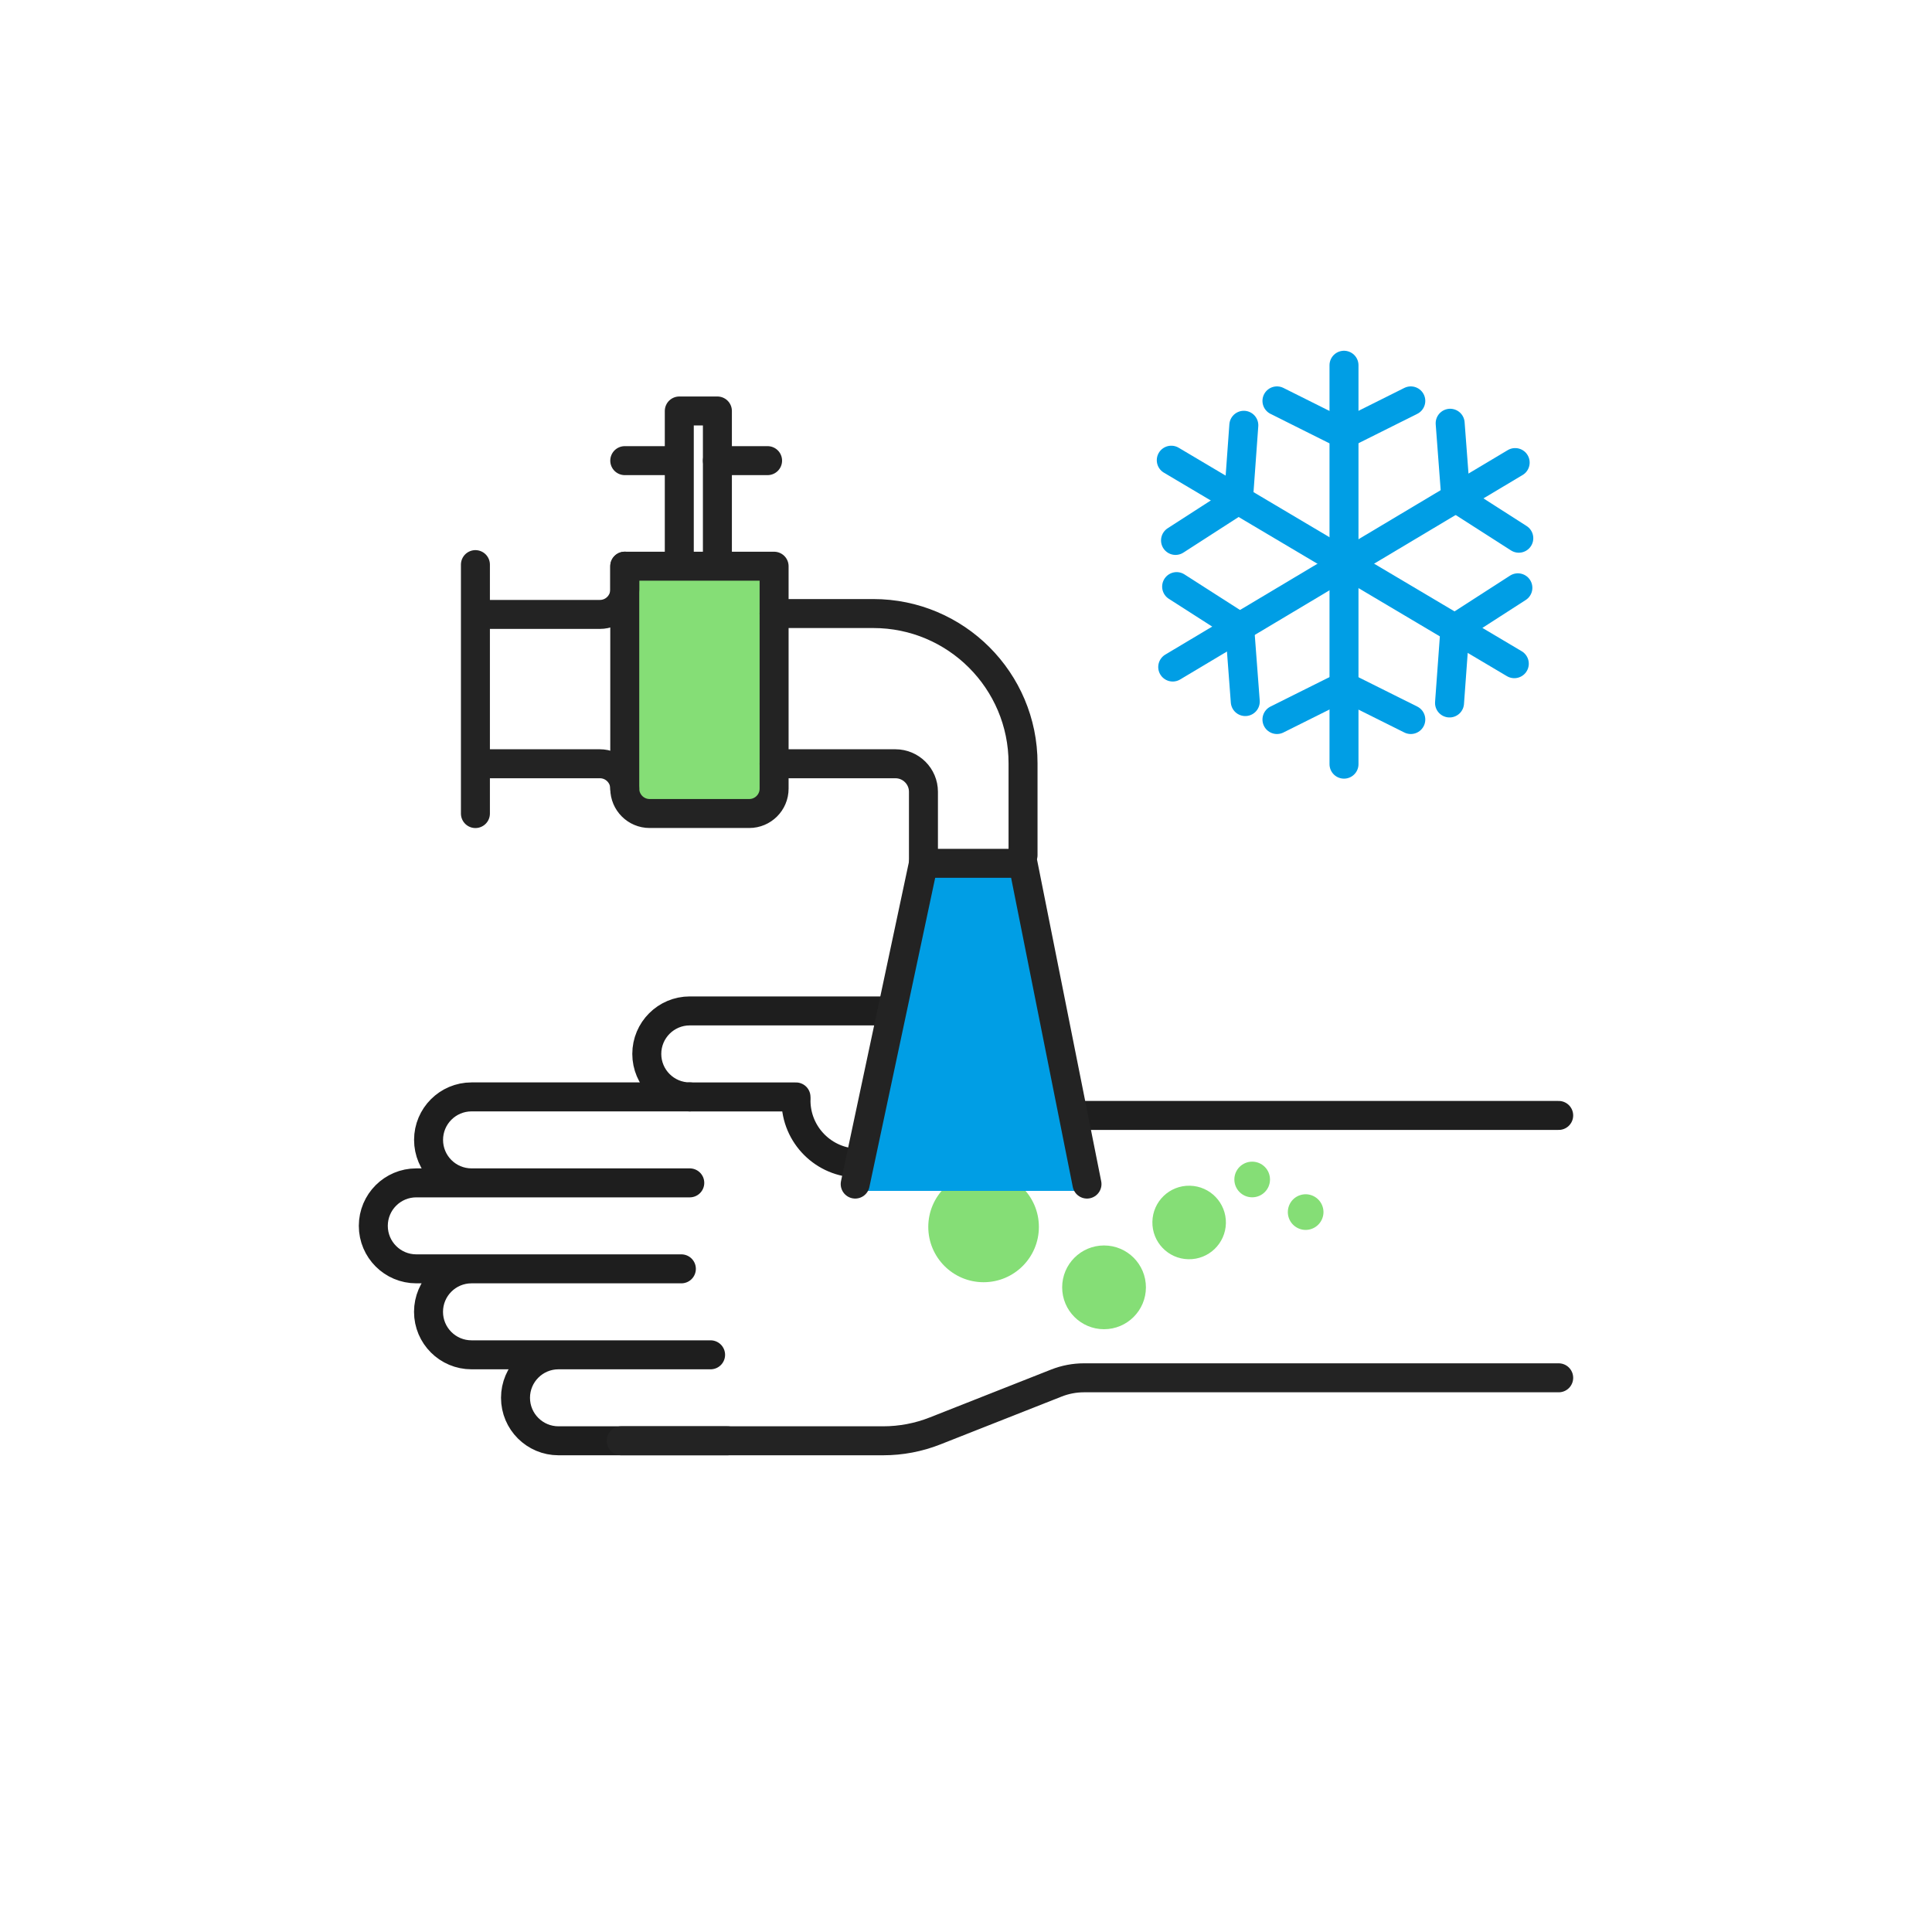
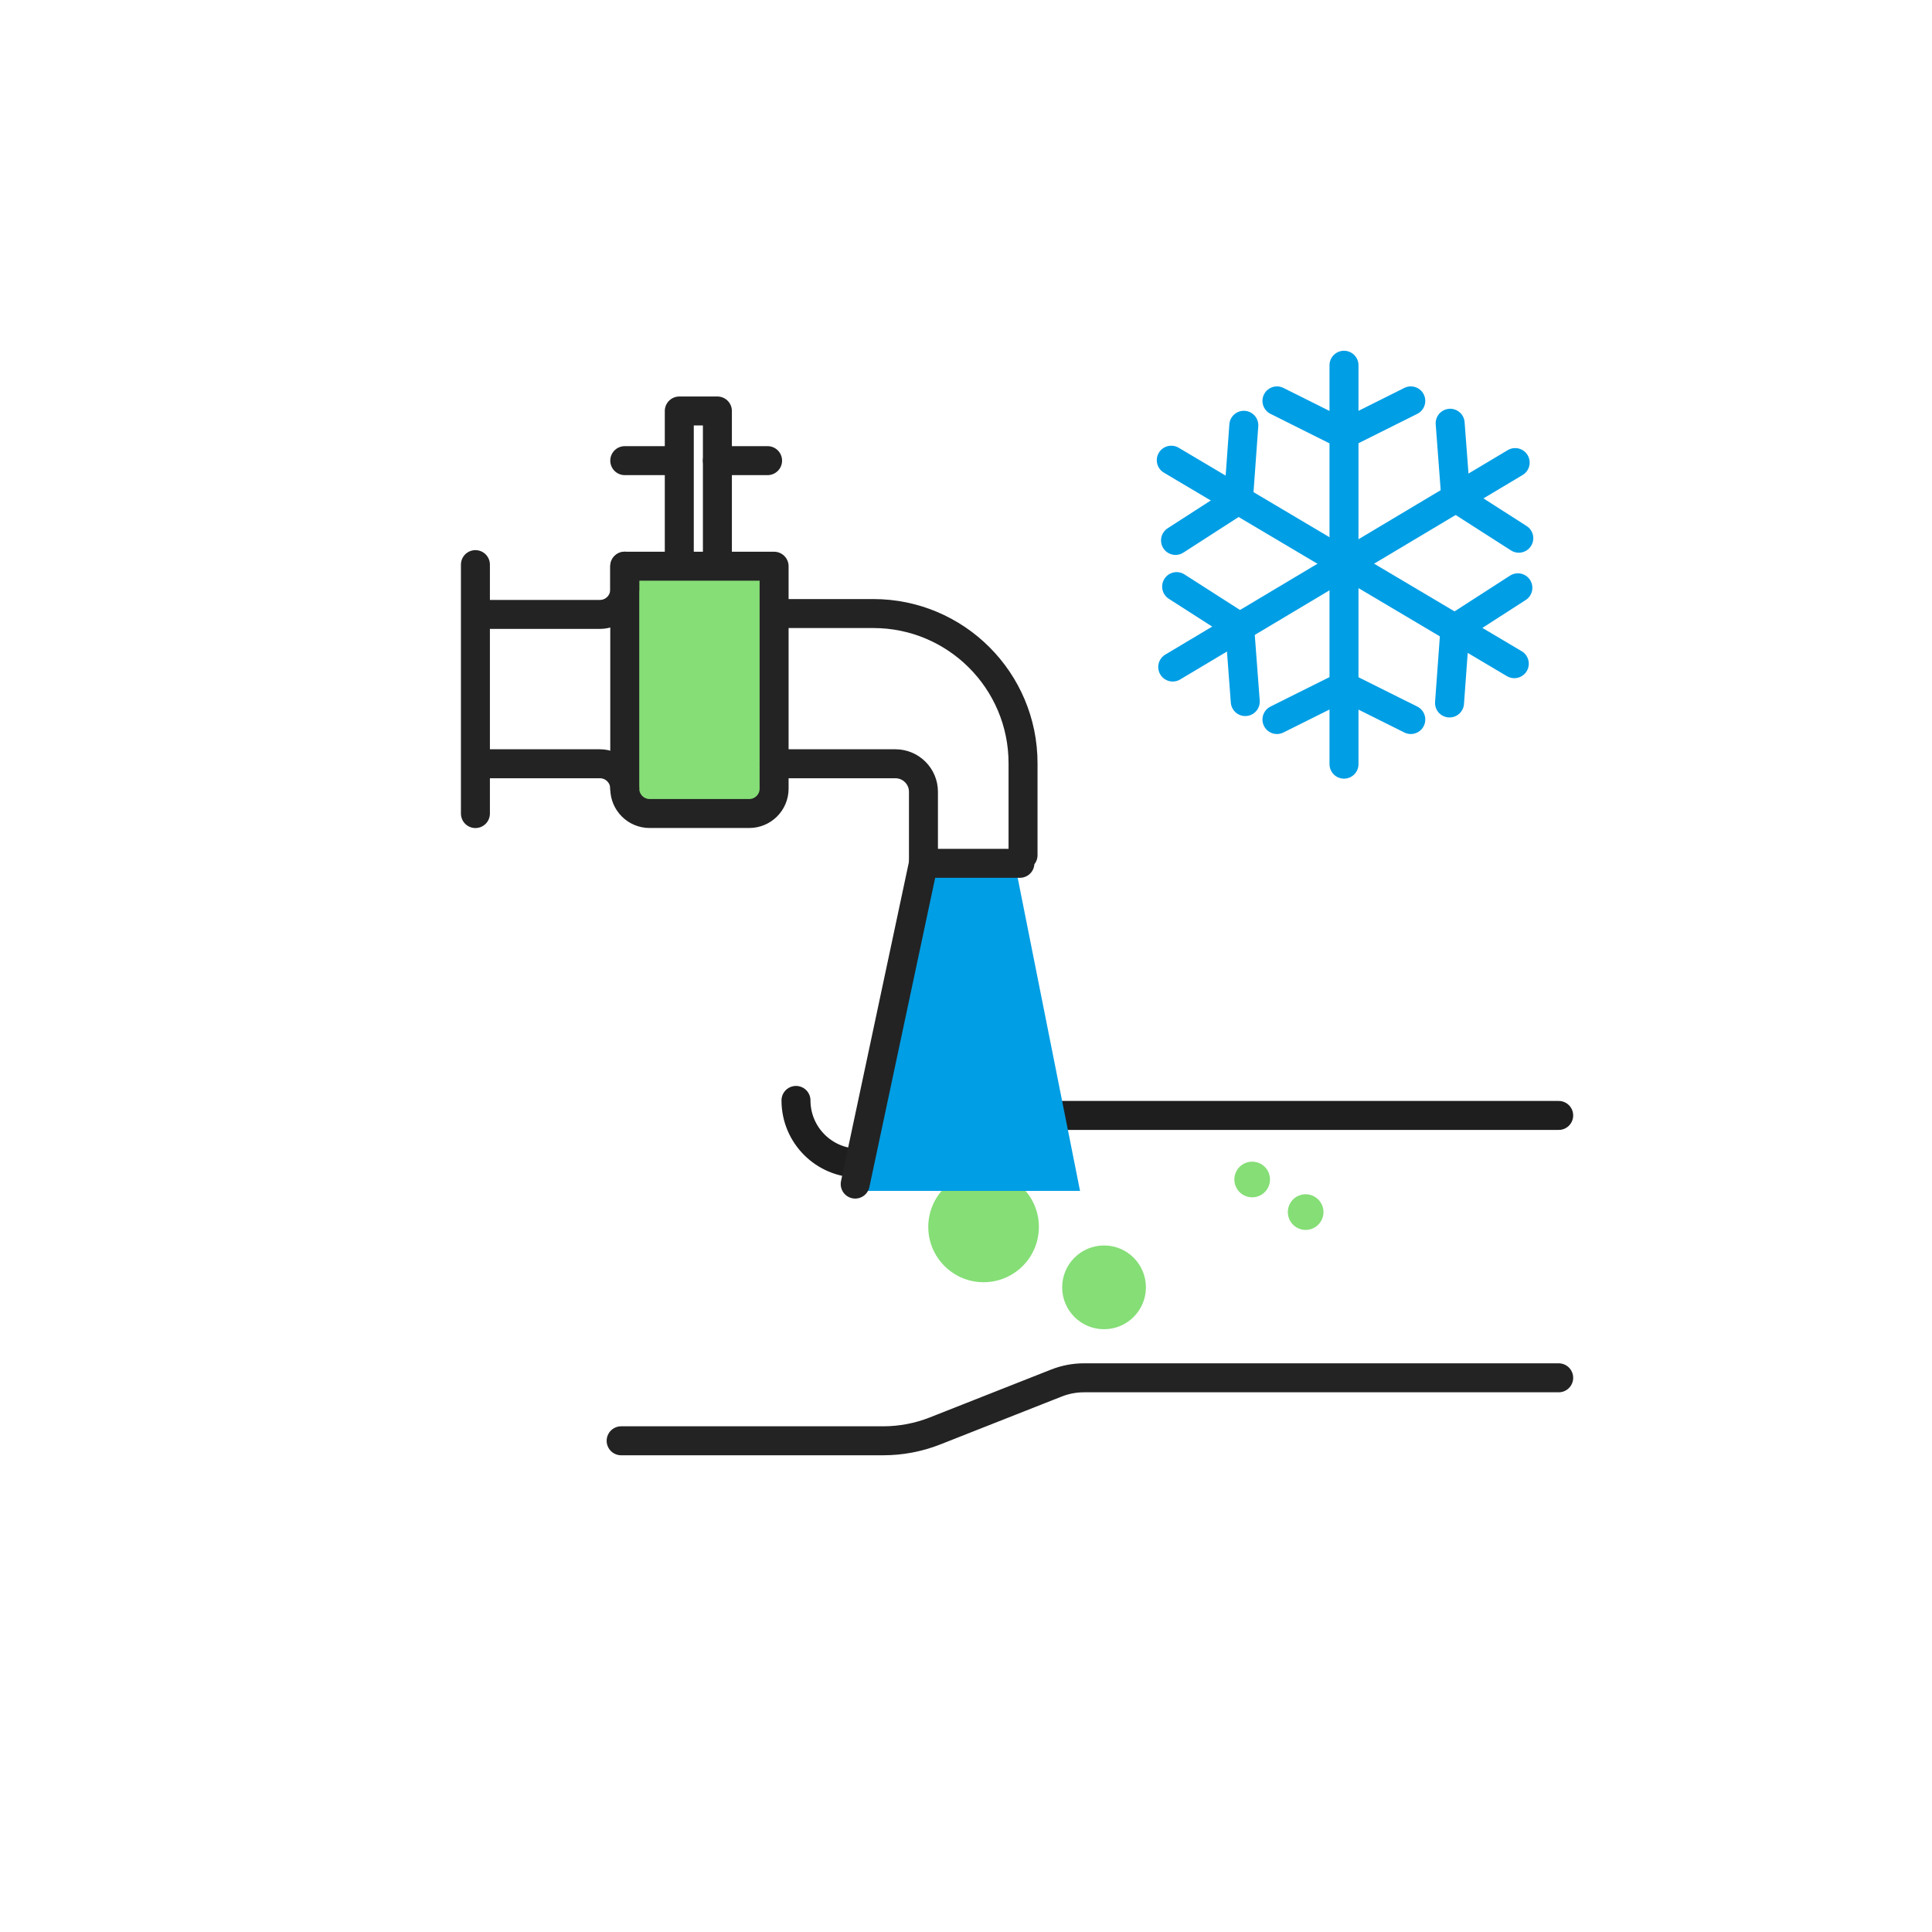
<svg xmlns="http://www.w3.org/2000/svg" width="400" height="400" viewBox="0 0 400 400" fill="none">
  <path d="M204.88 230.939H322.71" stroke="#1E1E1E" stroke-width="6" stroke-miterlimit="10" stroke-linecap="round" stroke-linejoin="round" />
-   <path d="M150.63 298.3H115.63C110.72 298.3 106.73 294.32 106.73 289.4C106.73 284.49 110.71 280.5 115.63 280.5H147.12H97.62C92.71 280.5 88.72 276.52 88.72 271.6C88.72 266.69 92.7 262.7 97.62 262.7H141.07H86.19C81.28 262.7 77.29 258.72 77.29 253.8C77.29 248.88 81.27 244.9 86.19 244.9H142.81H97.63C92.72 244.9 88.73 240.92 88.73 236C88.73 231.09 92.71 227.1 97.63 227.1H142.81C137.9 227.1 133.91 223.12 133.91 218.2C133.91 213.29 137.89 209.3 142.81 209.3H182.19C182.19 209.3 204.17 209.22 204.87 230.92" stroke="#1E1E1E" stroke-width="6" stroke-miterlimit="10" stroke-linecap="round" stroke-linejoin="round" />
-   <path d="M142.81 227.109H164.8" stroke="#1E1E1E" stroke-width="6" stroke-miterlimit="10" stroke-linecap="round" stroke-linejoin="round" />
  <path d="M164.8 227.83C164.8 235 170.61 240.81 177.78 240.81" stroke="#1E1E1E" stroke-width="6" stroke-miterlimit="10" stroke-linecap="round" stroke-linejoin="round" />
  <path d="M128.6 298.3H156.34H182.85C186.53 298.3 190.17 297.61 193.59 296.26L218.73 286.34C220.54 285.63 222.46 285.26 224.41 285.26H322.71" stroke="#232323" stroke-width="6" stroke-miterlimit="10" stroke-linecap="round" stroke-linejoin="round" />
  <path d="M228.58 257.86C233.37 257.86 237.25 261.74 237.25 266.53C237.25 271.31 233.37 275.2 228.58 275.2C223.79 275.2 219.91 271.32 219.91 266.53C219.91 261.74 223.79 257.86 228.58 257.86Z" fill="#85DE76" />
-   <path d="M246.35 245.49C250.56 245.58 253.89 249.05 253.81 253.26C253.72 257.46 250.24 260.8 246.04 260.71C241.84 260.63 238.5 257.15 238.59 252.95C238.67 248.74 242.14 245.4 246.35 245.49Z" fill="#85DE76" />
  <path d="M203.64 242.57C209.97 242.57 215.09 247.7 215.09 254.02C215.09 260.34 209.97 265.47 203.64 265.47C197.32 265.47 192.19 260.34 192.19 254.02C192.19 247.69 197.32 242.57 203.64 242.57Z" fill="#85DE76" />
  <path d="M259.25 240.51C261.29 240.51 262.94 242.16 262.94 244.2C262.94 246.24 261.29 247.89 259.25 247.89C257.21 247.89 255.56 246.24 255.56 244.2C255.56 242.16 257.21 240.51 259.25 240.51Z" fill="#85DE76" />
  <path d="M269.15 247.45C271.08 246.8 273.17 247.85 273.82 249.78C274.47 251.71 273.42 253.8 271.49 254.45C269.56 255.1 267.47 254.05 266.82 252.12C266.18 250.18 267.22 248.09 269.15 247.45Z" fill="#85DE76" />
  <path d="M192.42 180.28H210.41L223.61 246.56H178.62L192.42 180.28Z" fill="#009EE5" />
  <path d="M160.27 117.22H129.35V166.78H160.27V117.22Z" fill="#85DE76" />
  <path d="M211.16 178.739H191.19V163.929C191.19 160.729 188.59 158.129 185.39 158.129H160.27V163.279C160.27 166.129 157.96 168.429 155.12 168.429H134.5C131.65 168.429 129.35 166.119 129.35 163.279C129.35 160.429 127.04 158.129 124.2 158.129H98.43V168.439V116.899V127.209H124.2C127.05 127.209 129.35 124.899 129.35 122.059V117.229H160.27V127.029H180.81C197.93 127.029 211.81 140.909 211.81 158.029V177.059" stroke="#232323" stroke-width="6" stroke-miterlimit="10" stroke-linecap="round" stroke-linejoin="round" />
  <path d="M129.35 117.22V163.28" stroke="#232323" stroke-width="6" stroke-miterlimit="10" stroke-linecap="round" stroke-linejoin="round" />
  <path d="M160.27 127.02V158.13" stroke="#232323" stroke-width="6" stroke-miterlimit="10" stroke-linecap="round" stroke-linejoin="round" />
  <path d="M140.64 116.9V85.09H148.53V116.9" stroke="#232323" stroke-width="6" stroke-miterlimit="10" stroke-linecap="round" stroke-linejoin="round" />
  <path d="M129.35 95.37H139.74" stroke="#232323" stroke-width="6" stroke-miterlimit="10" stroke-linecap="round" stroke-linejoin="round" />
  <path d="M148.53 95.37H158.92" stroke="#232323" stroke-width="6" stroke-miterlimit="10" stroke-linecap="round" stroke-linejoin="round" />
  <path d="M191.19 178.74L177.06 245.15" stroke="#232323" stroke-width="6" stroke-miterlimit="10" stroke-linecap="round" stroke-linejoin="round" />
-   <path d="M211.8 178.74L225.05 245.15" stroke="#232323" stroke-width="6" stroke-miterlimit="10" stroke-linecap="round" stroke-linejoin="round" />
  <path d="M278.26 75.62V158.21" stroke="#009EE5" stroke-width="6" stroke-miterlimit="10" stroke-linecap="round" stroke-linejoin="round" />
  <path d="M264.38 83L278.27 89.94" stroke="#009EE5" stroke-width="6" stroke-miterlimit="10" stroke-linecap="round" stroke-linejoin="round" />
  <path d="M278.2 89.94L292.09 83" stroke="#009EE5" stroke-width="6" stroke-miterlimit="10" stroke-linecap="round" stroke-linejoin="round" />
  <path d="M292.09 148.97L278.2 142.04" stroke="#009EE5" stroke-width="6" stroke-miterlimit="10" stroke-linecap="round" stroke-linejoin="round" />
  <path d="M278.27 142.04L264.38 148.97" stroke="#009EE5" stroke-width="6" stroke-miterlimit="10" stroke-linecap="round" stroke-linejoin="round" />
  <path d="M313.7 95.77L242.8 138.101" stroke="#009EE5" stroke-width="6" stroke-miterlimit="10" stroke-linecap="round" stroke-linejoin="round" />
  <path d="M300.24 87.63L301.41 103.11" stroke="#009EE5" stroke-width="6" stroke-miterlimit="10" stroke-linecap="round" stroke-linejoin="round" />
  <path d="M301.38 103.061L314.45 111.431" stroke="#009EE5" stroke-width="6" stroke-miterlimit="10" stroke-linecap="round" stroke-linejoin="round" />
  <path d="M257.82 145.251L256.65 129.771" stroke="#009EE5" stroke-width="6" stroke-miterlimit="10" stroke-linecap="round" stroke-linejoin="round" />
  <path d="M256.68 129.82L243.61 121.45" stroke="#009EE5" stroke-width="6" stroke-miterlimit="10" stroke-linecap="round" stroke-linejoin="round" />
  <path d="M313.52 137.41L242.5 95.28" stroke="#009EE5" stroke-width="6" stroke-miterlimit="10" stroke-linecap="round" stroke-linejoin="round" />
  <path d="M314.26 121.7L301.21 130.11" stroke="#009EE5" stroke-width="6" stroke-miterlimit="10" stroke-linecap="round" stroke-linejoin="round" />
  <path d="M301.24 130.061L300.11 145.541" stroke="#009EE5" stroke-width="6" stroke-miterlimit="10" stroke-linecap="round" stroke-linejoin="round" />
  <path d="M243.38 111.89L256.43 103.48" stroke="#009EE5" stroke-width="6" stroke-miterlimit="10" stroke-linecap="round" stroke-linejoin="round" />
  <path d="M256.4 103.53L257.52 88.05" stroke="#009EE5" stroke-width="6" stroke-miterlimit="10" stroke-linecap="round" stroke-linejoin="round" />
</svg>